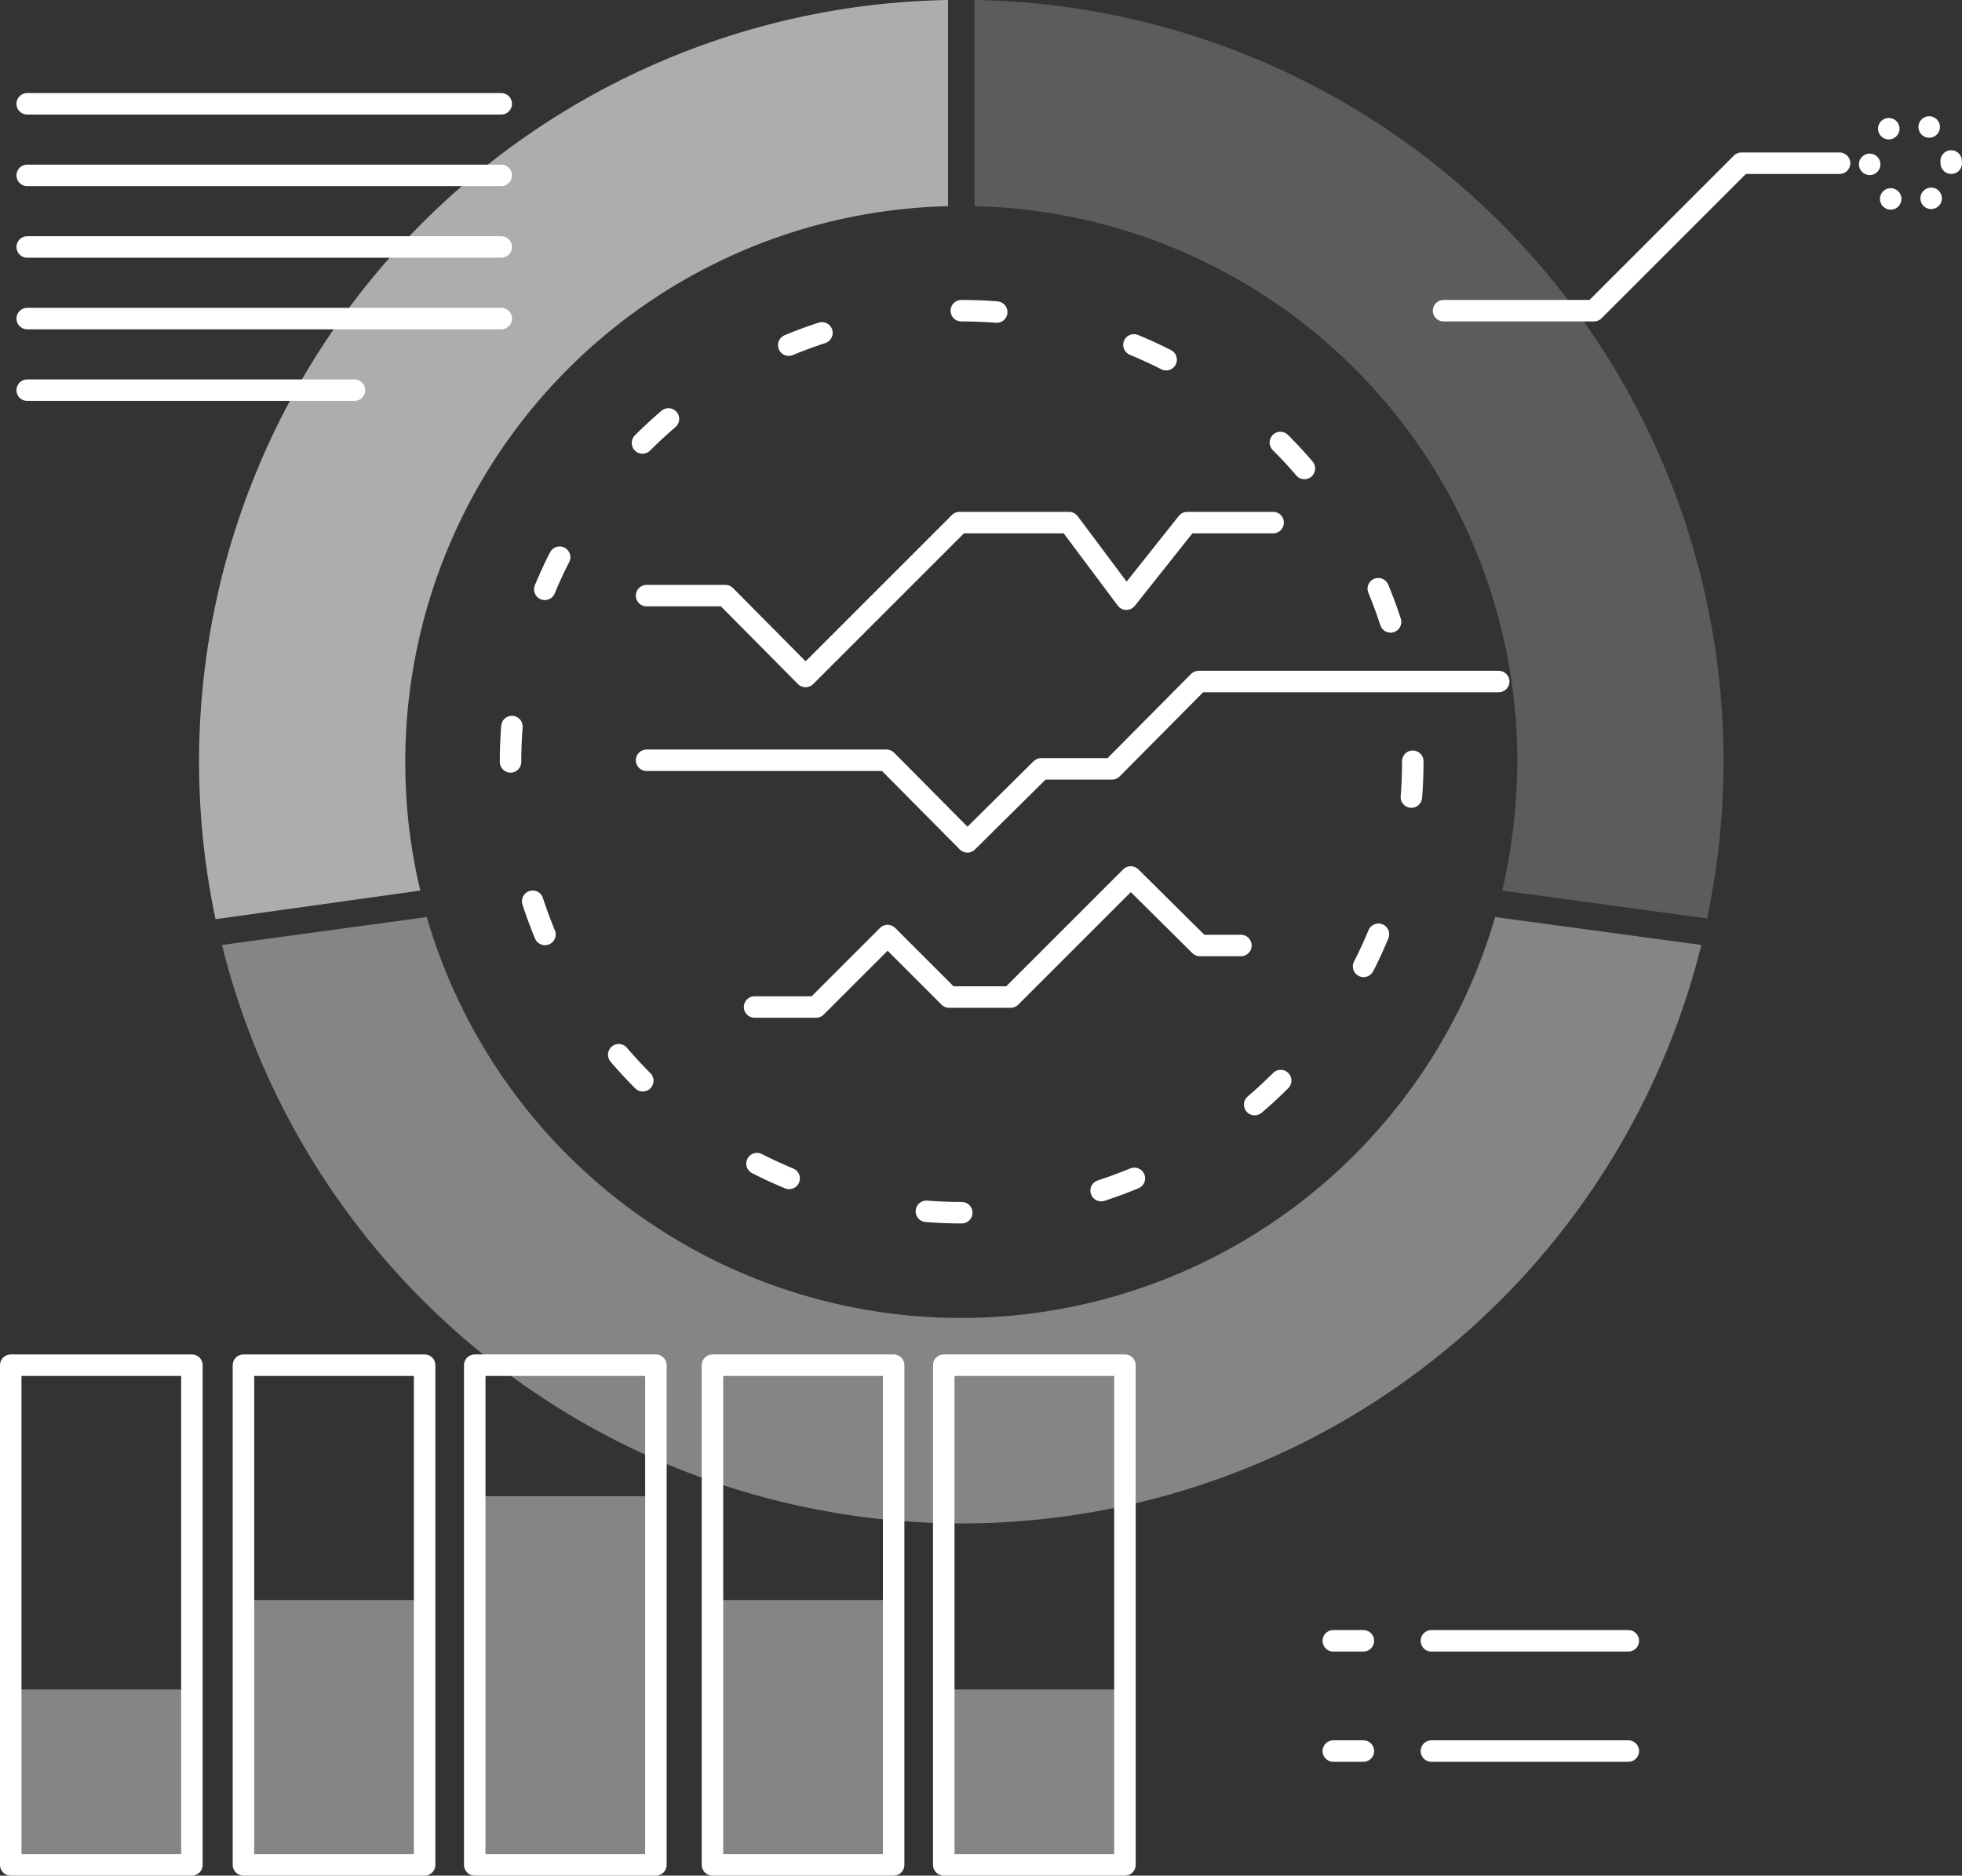
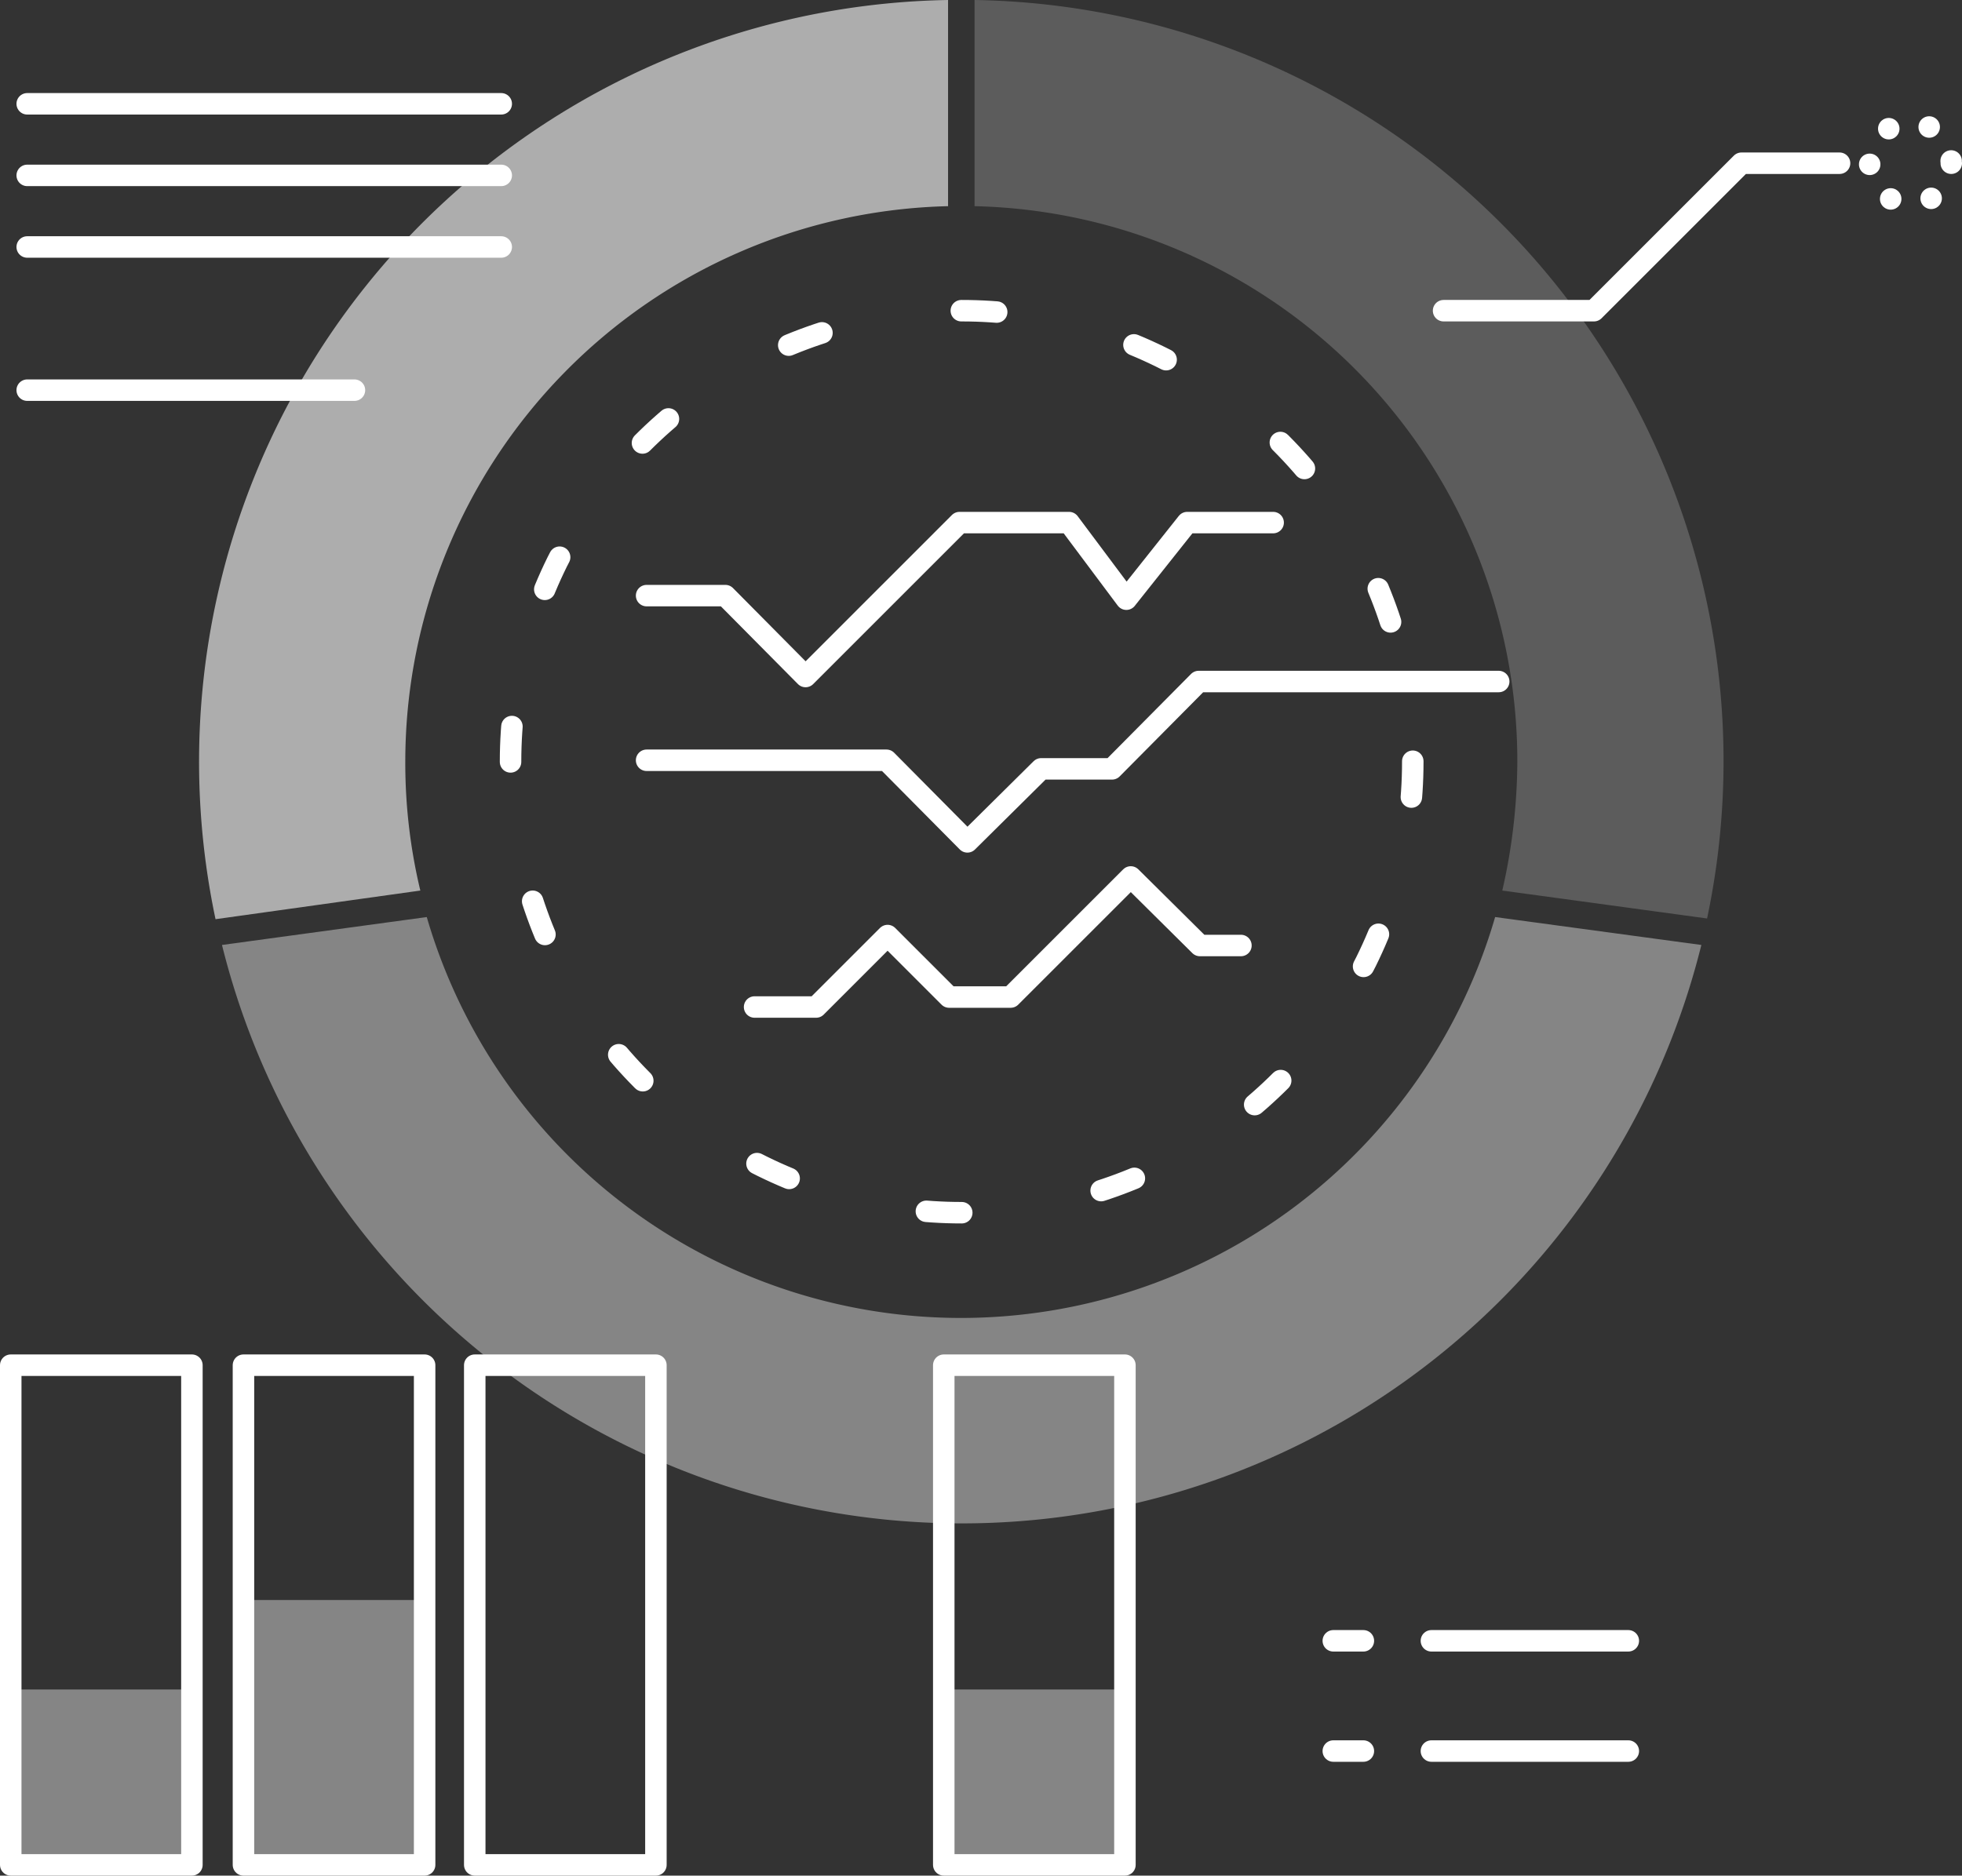
<svg xmlns="http://www.w3.org/2000/svg" viewBox="0 0 274 262">
  <rect x="0" y="0" width="274" height="262" fill="#333333" stroke="none" />
  <defs>
    <style>.a,.b,.f{fill:#fff;}.a{opacity:0.6;}.b{opacity:0.4;}.c,.d,.g{fill:none;stroke:#fff;stroke-linecap:round;stroke-linejoin:round;stroke-width:3px;}.c{stroke-miterlimit:10;}.d{stroke-dasharray:4.947 19.789;}.e{opacity:0.2;}.g{stroke-dasharray:0 5.915;}</style>
  </defs>
  <g transform="translate(-433.5 -1889)">
    <g transform="translate(433.5 1889)">
      <path class="a" d="M58.7,124.4a76.446,76.446,0,0,1-2.1-18,77.635,77.635,0,0,1,75.8-77.6V0A106.411,106.411,0,0,0,30.1,128.4Z" />
      <path class="b" d="M208.8,128.1a77.689,77.689,0,0,1-149.2,0L31,132a106.433,106.433,0,0,0,206.6,0Z" />
    </g>
    <path class="c" d="M90.3,83.2h11l11.2,11.3L134,73h15.3l8,10.7L165.8,73h12" transform="translate(433.5 1889)" />
    <path class="c" d="M90.3,106.2h33.5l11.3,11.4,10.3-10.2h9.9l12.1-12.2h41.9" transform="translate(433.5 1889)" />
    <path class="c" d="M90.3,140.667h8.592l9.983-9.983,8.592,8.592h8.592L142.836,122.5l9.656,9.574h5.728" transform="translate(448.58 1889)" />
    <g transform="translate(433.5 1889)">
      <circle class="d" cx="63" cy="63" r="63" transform="translate(71.3 43.4)" />
    </g>
    <line class="c" x2="66.2" transform="translate(437.3 1903.5)" />
    <line class="c" x2="66.2" transform="translate(437.3 1913.5)" />
    <line class="c" x2="66.2" transform="translate(437.3 1923.5)" />
-     <line class="c" x2="66.2" transform="translate(437.3 1933.5)" />
    <line class="c" x2="45.7" transform="translate(437.3 1943.5)" />
    <line class="c" x2="27.5" transform="translate(633.4 2118.2)" />
    <line class="c" x2="27.5" transform="translate(633.4 2133.6)" />
    <line class="c" x2="4.2" transform="translate(619.7 2118.2)" />
    <line class="c" x2="4.2" transform="translate(619.7 2133.6)" />
    <rect class="b" width="25.3" height="24.5" transform="translate(435 2125)" />
    <rect class="c" width="25.3" height="69.8" transform="translate(435 2079.7)" />
    <rect class="b" width="25.3" height="37" transform="translate(467.5 2112.5)" />
    <rect class="c" width="25.3" height="69.8" transform="translate(467.5 2079.7)" />
-     <rect class="b" width="25.3" height="51.5" transform="translate(499.8 2098)" />
    <rect class="c" width="25.3" height="69.8" transform="translate(499.8 2079.7)" />
-     <rect class="b" width="25.3" height="37" transform="translate(533 2112.5)" />
-     <rect class="c" width="25.3" height="69.8" transform="translate(533 2079.7)" />
    <rect class="b" width="25.3" height="24.5" transform="translate(565.3 2125)" />
    <rect class="c" width="25.3" height="69.8" transform="translate(565.3 2079.7)" />
    <g class="e" transform="translate(433.5 1889)">
      <path class="f" d="M211.9,106.4a82.083,82.083,0,0,1-2.1,18l28.6,3.9A106.319,106.319,0,0,0,136.1,0V28.8A77.568,77.568,0,0,1,211.9,106.4Z" />
    </g>
    <path class="c" d="M201.6,43.4h21l20.6-20.6h13.7" transform="translate(433.5 1889)" />
    <g transform="translate(433.5 1889)">
      <circle class="g" cx="5.7" cy="5.7" r="5.7" transform="translate(261.1 17.1)" />
    </g>
  </g>
</svg>